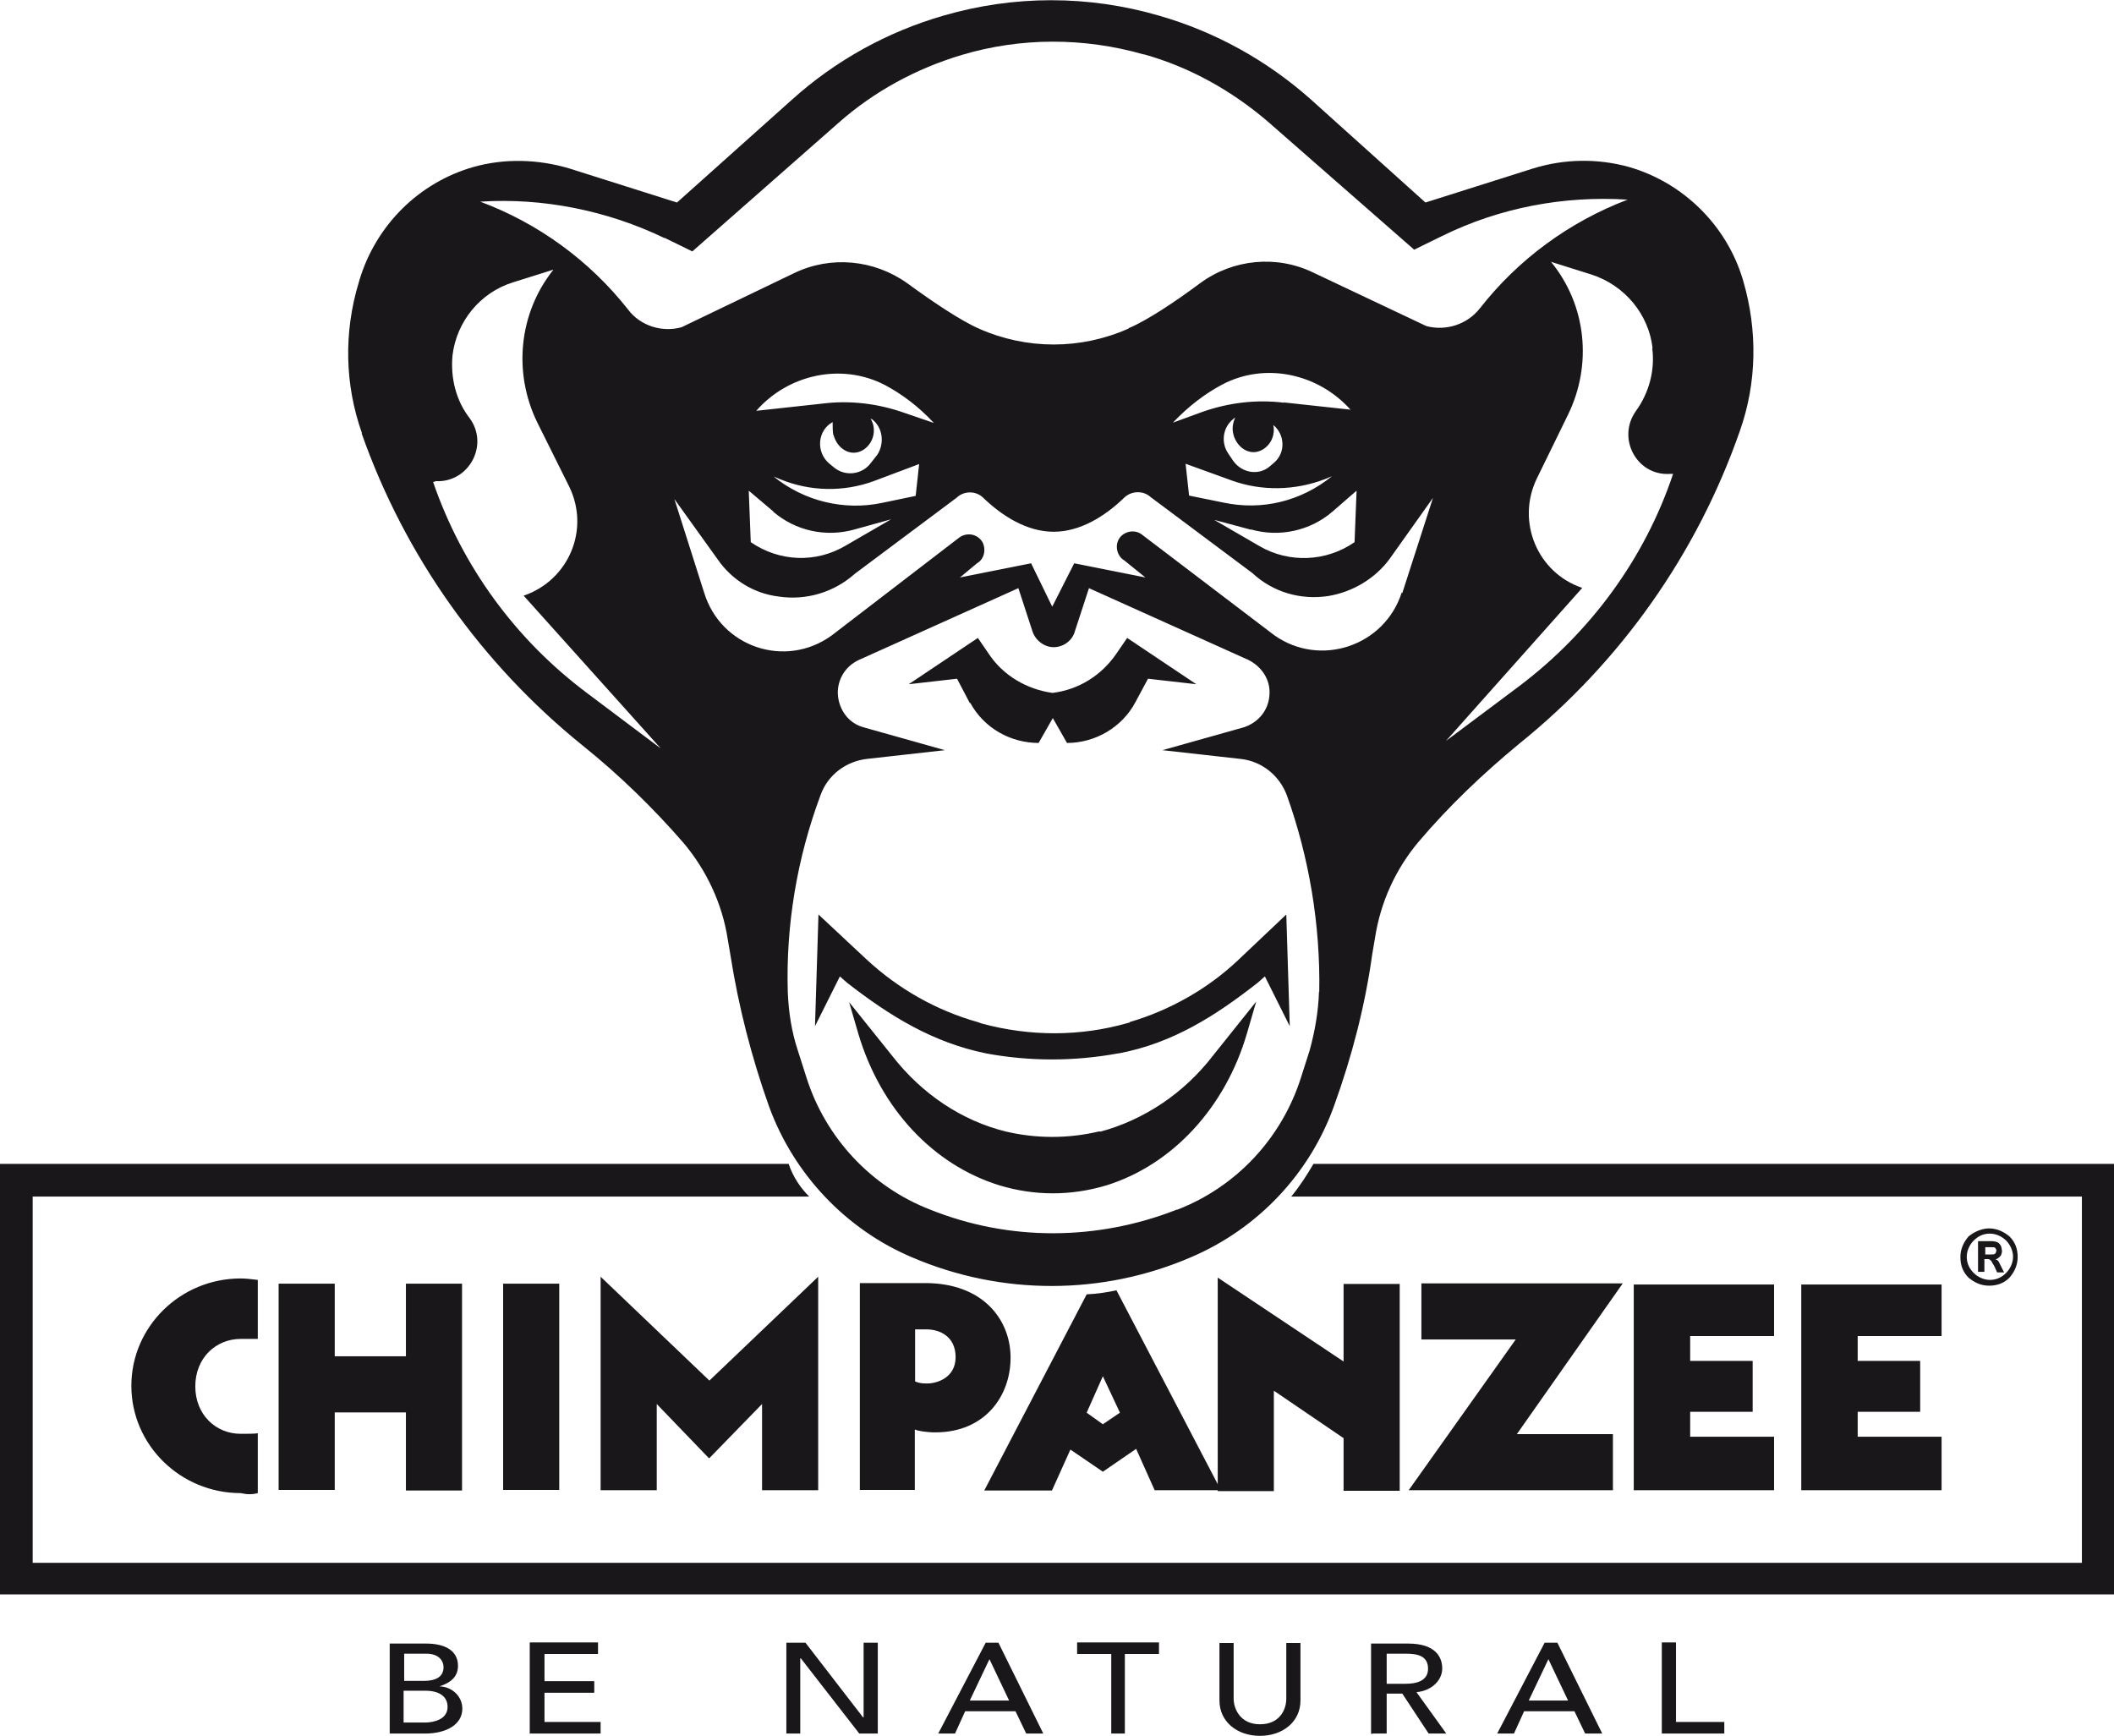
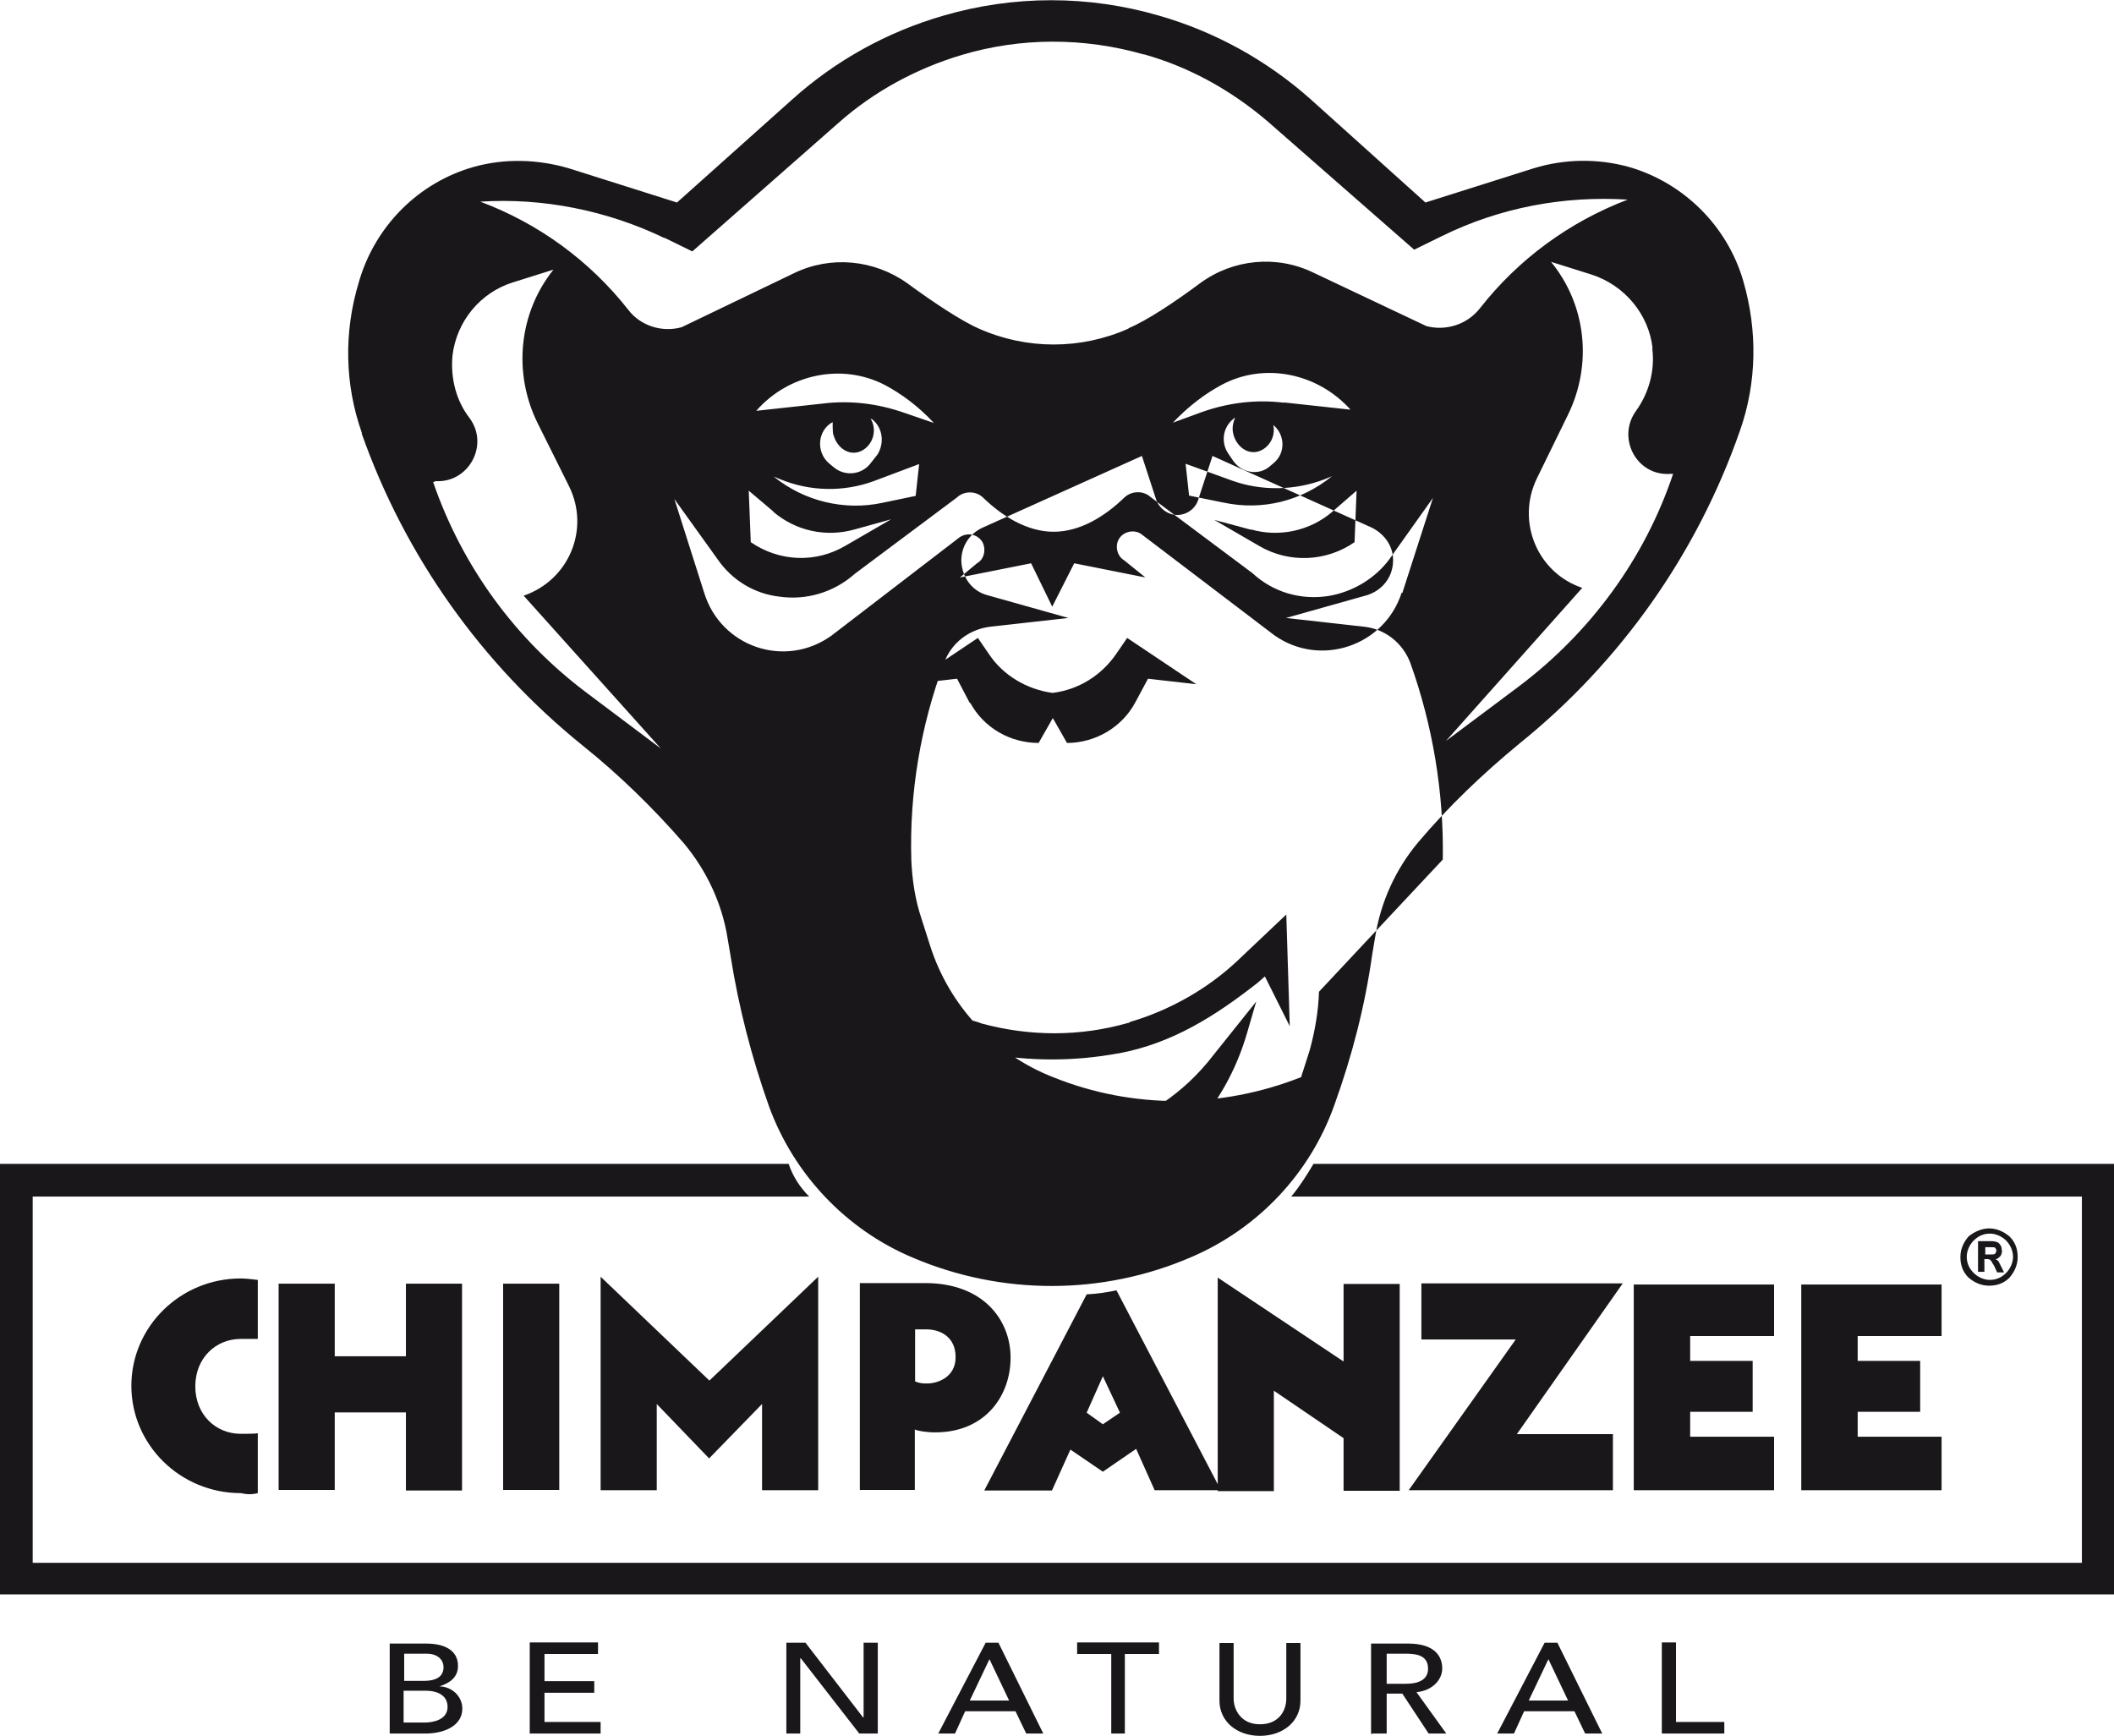
<svg xmlns="http://www.w3.org/2000/svg" id="Capa_2" viewBox="0 0 73.07 60">
  <defs>
    <style>.cls-1{fill:#1a171b;}</style>
  </defs>
  <g id="Capa_1-2">
-     <path class="cls-1" d="m12.5,14.98c1.5,4.25,4.15,7.97,7.64,10.79,1.26,1.01,2.44,2.16,3.49,3.37.79.94,1.33,2.09,1.52,3.3l.1.59c.28,1.78.73,3.52,1.33,5.21.86,2.36,2.68,4.27,4.97,5.23,3.07,1.31,6.56,1.31,9.63-.02,2.29-.98,4.1-2.88,4.94-5.25.61-1.69,1.06-3.42,1.31-5.21l.1-.59c.19-1.22.71-2.36,1.5-3.3,1.06-1.25,2.23-2.36,3.49-3.4,3.49-2.81,6.14-6.56,7.62-10.81.59-1.67.61-3.47.12-5.16l-.02-.07c-.56-1.87-2.06-3.35-3.94-3.89-1.08-.3-2.23-.28-3.3.05l-3.73,1.18-3.98-3.58c-1.5-1.33-3.28-2.32-5.23-2.88-2.44-.71-5.01-.71-7.45,0-1.94.56-3.73,1.55-5.23,2.9l-3.98,3.56-3.73-1.18c-1.08-.32-2.23-.35-3.3-.05-1.9.54-3.37,2.02-3.94,3.89l-.02.07c-.54,1.76-.49,3.58.1,5.24h0Zm33.09,19.3c-.02.68-.14,1.36-.32,2.02l-.3.94c-.66,2.09-2.23,3.78-4.27,4.57h-.02c-2.75,1.08-5.79,1.1-8.53,0-2.04-.79-3.61-2.48-4.27-4.55l-.3-.94c-.22-.66-.32-1.33-.35-2.02-.07-2.32.32-4.64,1.13-6.81.25-.71.89-1.18,1.62-1.26l2.68-.3-2.81-.79c-.52-.14-.86-.61-.89-1.15-.02-.49.25-.96.73-1.18l5.51-2.48.49,1.5c.1.3.4.54.73.54s.64-.22.73-.54l.49-1.5,5.51,2.48c.44.22.76.66.73,1.18-.02.54-.37.98-.89,1.15l-2.81.79,2.68.3c.73.07,1.36.56,1.62,1.26h0c.77,2.15,1.16,4.47,1.12,6.79h0Zm2.86-13.8c-.59,1.85-2.81,2.6-4.4,1.48l-4.59-3.49c-.25-.19-.64-.1-.79.17-.14.25-.05.59.19.73l.73.59-2.46-.49-.76,1.5h0l-.73-1.5-2.46.49.59-.49c.25-.14.32-.47.19-.73-.17-.28-.52-.35-.79-.17l-4.43,3.4c-1.6,1.15-3.82.4-4.4-1.48l-1.03-3.24,1.5,2.09c.49.71,1.26,1.18,2.11,1.28.94.14,1.9-.14,2.63-.79l3.52-2.63c.25-.24.66-.24.91,0,.66.64,1.52,1.18,2.44,1.18s1.78-.54,2.44-1.18c.25-.24.66-.25.91-.02l3.52,2.63c.71.66,1.67.94,2.63.79.84-.14,1.62-.61,2.11-1.28l1.5-2.11-1.06,3.29Zm-19.64-5.45c.12.47.59.79,1.03.52.37-.24.47-.73.25-1.08.02,0,.02.02.05.02.37.28.44.82.19,1.22l-.22.28c-.3.42-.89.49-1.28.17l-.17-.14c-.47-.4-.4-1.15.12-1.43,0,.14,0,.29.02.44Zm1.39,1.6l1.57-.59-.12,1.1-1.15.24c-1.31.28-2.7-.05-3.76-.91l.24.1c1.03.42,2.18.44,3.22.06Zm1.06-2.36c-.91-.32-1.87-.44-2.83-.32l-2.29.25c1.1-1.26,2.95-1.67,4.45-.89.56.3,1.13.71,1.69,1.31l-1.02-.35Zm-4.53,3.42c.77.66,1.82.89,2.81.61l1.26-.35-1.57.91c-1.03.61-2.29.56-3.28-.12l-.07-1.78.85.72Zm15.9-2.68c.12.47.59.79,1.03.52.3-.19.42-.54.35-.84.4.32.44.96.02,1.31l-.14.12c-.37.32-.94.24-1.25-.17l-.19-.28c-.25-.37-.19-.89.17-1.18.02-.02.05-.05.07-.05-.08.19-.11.38-.06.56Zm-.05,1.6c1.03.37,2.18.35,3.22-.05l.24-.1c-1.06.86-2.41,1.2-3.76.91l-1.18-.24-.12-1.1,1.6.58Zm.66,1.69c.98.28,2.04.05,2.81-.61l.84-.73-.07,1.78c-.98.68-2.26.73-3.28.14l-1.57-.91,1.27.34Zm1.14-4.38c-.96-.12-1.92,0-2.83.32l-1.01.37c.56-.59,1.13-1.01,1.69-1.31,1.48-.79,3.32-.4,4.45.86l-2.3-.25Zm12.73-1.88c.1.77-.12,1.55-.56,2.16-.68.94.02,2.26,1.18,2.18h.1c-.98,2.93-2.86,5.48-5.31,7.33l-2.54,1.9,4.71-5.29c-1.55-.52-2.29-2.29-1.57-3.78l1.08-2.21c.84-1.72.64-3.78-.59-5.28l1.4.44c1.15.37,1.98,1.38,2.11,2.54Zm-34.14-3.82l.96.47,5.06-4.45c1.22-1.08,2.68-1.87,4.25-2.34,2.04-.61,4.22-.61,6.29-.02h.02c1.57.44,3.02,1.25,4.27,2.32l5.06,4.43.96-.47c1.99-.98,4.2-1.4,6.42-1.26-2.02.77-3.78,2.06-5.11,3.76-.44.56-1.18.79-1.85.61l-3.91-1.85c-1.26-.61-2.77-.47-3.91.37-.86.64-1.82,1.28-2.46,1.55l-.02.02c-1.64.73-3.52.73-5.16,0-.64-.28-1.62-.94-2.48-1.57-1.15-.82-2.65-.96-3.91-.35l-3.89,1.87c-.68.19-1.43-.05-1.85-.61h0c-1.33-1.69-3.1-2.98-5.11-3.73,2.15-.14,4.38.3,6.37,1.26Zm-7.92,8.41c1.15.07,1.87-1.25,1.18-2.18-.47-.61-.66-1.38-.59-2.16.14-1.18.96-2.18,2.09-2.53l1.4-.44c-1.2,1.5-1.4,3.56-.56,5.28l1.1,2.21c.73,1.48,0,3.24-1.57,3.78l4.74,5.28-2.53-1.9c-2.48-1.85-4.33-4.38-5.34-7.31l.08-.02Zm18.49,7.67c.47.86,1.38,1.38,2.36,1.38l.49-.86h0l.49.86c.98,0,1.9-.54,2.36-1.4l.44-.82,1.67.19-2.39-1.6-.37.54c-.52.76-1.31,1.25-2.21,1.36h0c-.89-.12-1.72-.61-2.21-1.36l-.37-.54-2.39,1.6,1.67-.19.44.84Zm5.51,11.04s-.05.02-.07.02c-1.64.47-3.37.47-5.04.02l-.14-.05c-1.43-.4-2.75-1.15-3.84-2.16l-1.67-1.56-.12,3.86.86-1.72.25.22c1.48,1.15,2.95,2.06,4.8,2.44,1.5.28,3.05.28,4.57,0h.02c1.85-.35,3.32-1.28,4.8-2.44l.25-.22.86,1.72-.12-3.86-1.69,1.6c-1.01.95-2.3,1.7-3.73,2.12m-1.01,3.78h-.05c-1.06.25-2.16.25-3.22,0-1.5-.37-2.88-1.28-3.91-2.6l-1.5-1.87.32,1.1c.77,2.58,2.58,4.52,4.87,5.23h0c1.22.37,2.48.37,3.71,0,2.27-.71,4.1-2.68,4.85-5.25l.32-1.1-1.48,1.85c-1.02,1.33-2.4,2.24-3.92,2.65m30.99,4.11s-.02-.07-.05-.1c-.02-.02-.07-.02-.12-.02h-.22v.25h.19c.07,0,.12,0,.14-.02.02-.01.05-.06.05-.11m.2-.01c0,.07-.02.14-.05.19-.05.05-.1.1-.17.12h0s.02.02.05.02t.05.05s.02.05.05.1l.14.28h-.24l-.1-.22c-.05-.07-.07-.12-.1-.17t-.05-.05s-.05-.02-.07-.02h-.12v.44h-.22v-1.06h.44c.12,0,.22.02.28.07.07.07.1.14.1.24Zm.14-.34c-.14-.14-.35-.24-.56-.24-.24,0-.42.1-.56.24s-.24.35-.24.56c0,.24.1.42.24.56s.35.24.56.24c.24,0,.42-.1.56-.24s.24-.35.24-.56-.1-.42-.24-.56m-.59-.42c.28,0,.52.12.71.28.19.19.28.42.28.71s-.12.52-.28.71c-.19.19-.42.28-.71.28s-.52-.12-.71-.28c-.19-.19-.28-.42-.28-.71s.12-.52.28-.71c.19-.16.46-.28.71-.28Zm-23.35-2.23c-.22.37-.47.77-.77,1.13h27.33v12.66H1.13v-12.66h26.84c-.3-.3-.56-.68-.71-1.13H0v14.88h73.07v-14.88h-27.65Zm16.86,11.28h4.85v-1.85h-2.9v-.86h2.16v-1.76h-2.16v-.86h2.9v-1.78h-4.85v7.11Zm-5.79,0h4.85v-1.85h-2.9v-.86h2.16v-1.76h-2.16v-.86h2.9v-1.78h-4.85v7.11h0Zm-7.77,0h7.05v-1.94h-3.32l3.66-5.21h-6.96v1.94h3.26l-3.7,5.21Zm-2.26-1.8v1.82h1.94v-7.15h-1.94v2.68l-4.35-2.9v7.38h1.94v-3.47l2.41,1.64Zm-7.73-.88l-.59.4-.56-.4.56-1.26.59,1.26Zm-1.72,1.27l1.13.77,1.15-.79.64,1.43h2.29l-3.61-6.91c-.32.07-.66.12-1.03.14l-3.54,6.78h2.34l.64-1.42Zm-4.97-4.15c.47,0,1.01.25,1.01.96s-.64.91-.98.91c-.14,0-.25,0-.42-.07v-1.8h.4Zm-.4,5.55v-2.09c.1.05.4.1.71.1,1.72,0,2.6-1.26,2.6-2.58s-.96-2.58-2.95-2.58h-2.26v7.15h1.9Zm-7.1-1.1l1.82-1.87v2.98h1.94v-7.38l-3.76,3.59-3.76-3.59v7.38h1.94v-2.98l1.8,1.87Zm-7.13,1.1h1.94v-7.13h-1.94v7.13Zm-7.76,0h1.94v-2.68h2.46v2.7h1.94v-7.15h-1.94v2.51h-2.46v-2.51h-1.94v7.13Zm-.72.1v-2.06c-.07.02-.4.02-.59.02-.86,0-1.57-.66-1.57-1.64s.71-1.64,1.57-1.64h.59v-2.04c-.19-.02-.4-.05-.59-.05-2.09,0-3.78,1.67-3.78,3.71s1.69,3.71,3.78,3.71c.22.05.4.05.59,0Zm5.06,6.84h.73c.47,0,.77.19.77.56,0,.44-.49.54-.79.54h-.73v-1.1h.02Zm0-1.28h.77c.4,0,.59.22.59.47,0,.35-.3.47-.68.47h-.68v-.94h.01Zm-.52,2.76h1.25c.71,0,1.28-.3,1.28-.86,0-.42-.35-.76-.79-.77h0c.37-.12.64-.32.64-.71,0-.54-.47-.77-1.1-.77h-1.26v3.11h-.01Zm4.85,0h2.46v-.4h-1.94v-1.01h1.72v-.4h-1.72v-.94h1.85v-.4h-2.36v3.13Zm8.87,0h.49v-2.6h.02l2.02,2.6h.64v-3.14h-.49v2.58h-.02l-1.99-2.58h-.66v3.14h0Zm6.35-1.14l.68-1.43h0l.68,1.43h-1.37Zm-1.1,1.14h.59l.35-.77h1.74l.37.77h.59l-1.55-3.14h-.44l-1.64,3.14Zm5.97,0h.49v-2.75h1.18v-.4h-2.83v.4h1.18v2.75h-.01Zm3.76-3.13v1.99c0,.73.61,1.22,1.4,1.22s1.4-.49,1.4-1.22v-1.99h-.49v1.92c0,.4-.24.89-.91.89s-.91-.52-.91-.89v-1.92h-.49Zm5.78.37h.66c.4,0,.77.07.77.52,0,.42-.4.52-.77.52h-.66v-1.03Zm-.49,2.76h.49v-1.38h.54l.91,1.38h.61l-1.03-1.43c.54-.05.89-.42.89-.82s-.24-.86-1.18-.86h-1.28v3.12h.05Zm5.4-1.14l.68-1.43h0l.68,1.43h-1.37Zm-1.1,1.14h.59l.35-.77h1.74l.37.77h.59l-1.55-3.14h-.44l-1.64,3.14Zm5.7,0h2.16v-.4h-1.67v-2.75h-.49v3.14Z" />
+     <path class="cls-1" d="m12.5,14.98c1.5,4.25,4.15,7.97,7.64,10.79,1.26,1.01,2.44,2.16,3.49,3.37.79.94,1.33,2.09,1.52,3.3l.1.59c.28,1.78.73,3.52,1.33,5.21.86,2.36,2.68,4.27,4.97,5.23,3.07,1.31,6.56,1.31,9.63-.02,2.29-.98,4.1-2.88,4.94-5.25.61-1.69,1.06-3.42,1.31-5.21l.1-.59c.19-1.22.71-2.36,1.5-3.3,1.06-1.25,2.23-2.36,3.49-3.4,3.49-2.81,6.14-6.56,7.62-10.81.59-1.67.61-3.47.12-5.16l-.02-.07c-.56-1.87-2.06-3.35-3.94-3.89-1.08-.3-2.23-.28-3.3.05l-3.73,1.18-3.98-3.58c-1.5-1.33-3.28-2.32-5.23-2.88-2.44-.71-5.01-.71-7.45,0-1.94.56-3.73,1.55-5.23,2.9l-3.98,3.56-3.73-1.18c-1.08-.32-2.23-.35-3.3-.05-1.9.54-3.37,2.02-3.94,3.89l-.02.07c-.54,1.76-.49,3.58.1,5.24h0Zm33.09,19.3c-.02.68-.14,1.36-.32,2.02l-.3.94h-.02c-2.75,1.08-5.79,1.1-8.53,0-2.04-.79-3.61-2.48-4.27-4.55l-.3-.94c-.22-.66-.32-1.33-.35-2.02-.07-2.32.32-4.64,1.13-6.81.25-.71.89-1.18,1.62-1.26l2.68-.3-2.81-.79c-.52-.14-.86-.61-.89-1.15-.02-.49.25-.96.73-1.18l5.51-2.48.49,1.5c.1.3.4.54.73.54s.64-.22.73-.54l.49-1.5,5.51,2.48c.44.22.76.66.73,1.18-.02.54-.37.98-.89,1.15l-2.81.79,2.68.3c.73.07,1.36.56,1.62,1.26h0c.77,2.15,1.16,4.47,1.12,6.79h0Zm2.86-13.8c-.59,1.85-2.81,2.6-4.4,1.48l-4.59-3.49c-.25-.19-.64-.1-.79.17-.14.25-.05.59.19.73l.73.59-2.46-.49-.76,1.5h0l-.73-1.5-2.46.49.59-.49c.25-.14.32-.47.19-.73-.17-.28-.52-.35-.79-.17l-4.43,3.4c-1.6,1.15-3.82.4-4.4-1.48l-1.03-3.24,1.5,2.09c.49.71,1.26,1.18,2.11,1.28.94.14,1.9-.14,2.63-.79l3.52-2.63c.25-.24.66-.24.91,0,.66.64,1.52,1.18,2.44,1.18s1.78-.54,2.44-1.18c.25-.24.66-.25.91-.02l3.52,2.63c.71.66,1.67.94,2.63.79.84-.14,1.62-.61,2.11-1.28l1.5-2.11-1.06,3.29Zm-19.64-5.45c.12.47.59.79,1.03.52.37-.24.47-.73.25-1.08.02,0,.02.02.05.02.37.28.44.82.19,1.22l-.22.28c-.3.42-.89.49-1.28.17l-.17-.14c-.47-.4-.4-1.15.12-1.43,0,.14,0,.29.02.44Zm1.39,1.6l1.57-.59-.12,1.1-1.15.24c-1.31.28-2.7-.05-3.76-.91l.24.1c1.03.42,2.18.44,3.22.06Zm1.06-2.36c-.91-.32-1.87-.44-2.83-.32l-2.29.25c1.1-1.26,2.95-1.67,4.45-.89.56.3,1.13.71,1.69,1.31l-1.02-.35Zm-4.53,3.42c.77.66,1.82.89,2.81.61l1.26-.35-1.57.91c-1.03.61-2.29.56-3.28-.12l-.07-1.78.85.72Zm15.9-2.68c.12.47.59.79,1.03.52.3-.19.42-.54.35-.84.4.32.44.96.02,1.31l-.14.12c-.37.32-.94.24-1.25-.17l-.19-.28c-.25-.37-.19-.89.17-1.18.02-.02.05-.05.07-.05-.08.19-.11.38-.06.56Zm-.05,1.6c1.03.37,2.18.35,3.22-.05l.24-.1c-1.06.86-2.41,1.2-3.76.91l-1.18-.24-.12-1.1,1.6.58Zm.66,1.69c.98.28,2.04.05,2.81-.61l.84-.73-.07,1.78c-.98.68-2.26.73-3.28.14l-1.57-.91,1.27.34Zm1.14-4.38c-.96-.12-1.92,0-2.83.32l-1.01.37c.56-.59,1.13-1.01,1.69-1.31,1.48-.79,3.32-.4,4.45.86l-2.3-.25Zm12.73-1.88c.1.77-.12,1.55-.56,2.16-.68.94.02,2.26,1.18,2.18h.1c-.98,2.93-2.86,5.48-5.31,7.33l-2.54,1.9,4.71-5.29c-1.55-.52-2.29-2.29-1.57-3.78l1.08-2.21c.84-1.72.64-3.78-.59-5.28l1.4.44c1.15.37,1.98,1.38,2.11,2.54Zm-34.14-3.82l.96.47,5.06-4.45c1.22-1.08,2.68-1.87,4.25-2.34,2.04-.61,4.22-.61,6.29-.02h.02c1.57.44,3.02,1.25,4.27,2.32l5.06,4.43.96-.47c1.99-.98,4.2-1.4,6.42-1.26-2.02.77-3.78,2.06-5.11,3.76-.44.56-1.18.79-1.85.61l-3.91-1.85c-1.26-.61-2.77-.47-3.91.37-.86.64-1.82,1.28-2.46,1.55l-.02.02c-1.64.73-3.52.73-5.16,0-.64-.28-1.62-.94-2.48-1.57-1.15-.82-2.65-.96-3.91-.35l-3.89,1.87c-.68.19-1.43-.05-1.85-.61h0c-1.33-1.69-3.1-2.98-5.11-3.73,2.15-.14,4.38.3,6.37,1.26Zm-7.92,8.41c1.15.07,1.87-1.25,1.18-2.18-.47-.61-.66-1.38-.59-2.16.14-1.18.96-2.18,2.09-2.53l1.4-.44c-1.2,1.5-1.4,3.56-.56,5.28l1.1,2.21c.73,1.48,0,3.24-1.57,3.78l4.74,5.28-2.53-1.9c-2.48-1.85-4.33-4.38-5.34-7.31l.08-.02Zm18.49,7.67c.47.86,1.38,1.38,2.36,1.38l.49-.86h0l.49.86c.98,0,1.9-.54,2.36-1.4l.44-.82,1.67.19-2.39-1.6-.37.54c-.52.76-1.31,1.25-2.21,1.36h0c-.89-.12-1.72-.61-2.21-1.36l-.37-.54-2.39,1.6,1.67-.19.44.84Zm5.51,11.04s-.05.02-.07.02c-1.64.47-3.37.47-5.04.02l-.14-.05c-1.43-.4-2.75-1.15-3.84-2.16l-1.67-1.56-.12,3.86.86-1.72.25.22c1.48,1.15,2.95,2.06,4.8,2.44,1.5.28,3.05.28,4.57,0h.02c1.85-.35,3.32-1.28,4.8-2.44l.25-.22.86,1.72-.12-3.86-1.69,1.6c-1.01.95-2.3,1.7-3.73,2.12m-1.01,3.78h-.05c-1.06.25-2.16.25-3.22,0-1.5-.37-2.88-1.28-3.91-2.6l-1.5-1.87.32,1.1c.77,2.58,2.58,4.52,4.87,5.23h0c1.22.37,2.48.37,3.71,0,2.27-.71,4.1-2.68,4.85-5.25l.32-1.1-1.48,1.85c-1.02,1.33-2.4,2.24-3.92,2.65m30.99,4.11s-.02-.07-.05-.1c-.02-.02-.07-.02-.12-.02h-.22v.25h.19c.07,0,.12,0,.14-.02.02-.01.05-.06.05-.11m.2-.01c0,.07-.02.14-.05.19-.05.05-.1.1-.17.12h0s.02.02.05.02t.05.05s.02.05.05.1l.14.28h-.24l-.1-.22c-.05-.07-.07-.12-.1-.17t-.05-.05s-.05-.02-.07-.02h-.12v.44h-.22v-1.06h.44c.12,0,.22.02.28.07.07.07.1.14.1.24Zm.14-.34c-.14-.14-.35-.24-.56-.24-.24,0-.42.1-.56.24s-.24.35-.24.56c0,.24.1.42.24.56s.35.24.56.24c.24,0,.42-.1.56-.24s.24-.35.24-.56-.1-.42-.24-.56m-.59-.42c.28,0,.52.12.71.28.19.19.28.42.28.71s-.12.52-.28.71c-.19.19-.42.28-.71.28s-.52-.12-.71-.28c-.19-.19-.28-.42-.28-.71s.12-.52.28-.71c.19-.16.46-.28.71-.28Zm-23.35-2.23c-.22.37-.47.77-.77,1.13h27.33v12.66H1.13v-12.66h26.84c-.3-.3-.56-.68-.71-1.13H0v14.88h73.07v-14.88h-27.65Zm16.86,11.28h4.85v-1.85h-2.9v-.86h2.16v-1.76h-2.16v-.86h2.9v-1.78h-4.85v7.11Zm-5.79,0h4.85v-1.85h-2.9v-.86h2.16v-1.76h-2.16v-.86h2.9v-1.78h-4.85v7.11h0Zm-7.77,0h7.05v-1.94h-3.32l3.66-5.21h-6.96v1.94h3.26l-3.7,5.21Zm-2.26-1.8v1.82h1.94v-7.15h-1.94v2.68l-4.35-2.9v7.38h1.94v-3.47l2.41,1.64Zm-7.73-.88l-.59.4-.56-.4.56-1.26.59,1.26Zm-1.72,1.27l1.13.77,1.15-.79.64,1.43h2.29l-3.61-6.91c-.32.07-.66.12-1.03.14l-3.54,6.78h2.34l.64-1.42Zm-4.97-4.15c.47,0,1.01.25,1.01.96s-.64.91-.98.91c-.14,0-.25,0-.42-.07v-1.8h.4Zm-.4,5.55v-2.09c.1.05.4.1.71.1,1.72,0,2.6-1.26,2.6-2.58s-.96-2.58-2.95-2.58h-2.26v7.15h1.9Zm-7.1-1.1l1.82-1.87v2.98h1.94v-7.38l-3.76,3.59-3.76-3.59v7.38h1.94v-2.98l1.8,1.87Zm-7.13,1.1h1.94v-7.13h-1.94v7.13Zm-7.76,0h1.94v-2.68h2.46v2.7h1.94v-7.15h-1.94v2.51h-2.46v-2.51h-1.94v7.13Zm-.72.1v-2.06c-.07.02-.4.02-.59.02-.86,0-1.57-.66-1.57-1.64s.71-1.64,1.57-1.64h.59v-2.04c-.19-.02-.4-.05-.59-.05-2.09,0-3.78,1.67-3.78,3.71s1.69,3.71,3.78,3.71c.22.05.4.05.59,0Zm5.06,6.84h.73c.47,0,.77.19.77.56,0,.44-.49.54-.79.54h-.73v-1.1h.02Zm0-1.28h.77c.4,0,.59.22.59.47,0,.35-.3.47-.68.47h-.68v-.94h.01Zm-.52,2.76h1.25c.71,0,1.28-.3,1.28-.86,0-.42-.35-.76-.79-.77h0c.37-.12.64-.32.64-.71,0-.54-.47-.77-1.1-.77h-1.26v3.11h-.01Zm4.85,0h2.46v-.4h-1.94v-1.01h1.72v-.4h-1.72v-.94h1.85v-.4h-2.36v3.13Zm8.87,0h.49v-2.6h.02l2.02,2.6h.64v-3.14h-.49v2.58h-.02l-1.99-2.58h-.66v3.14h0Zm6.35-1.14l.68-1.43h0l.68,1.43h-1.37Zm-1.1,1.14h.59l.35-.77h1.74l.37.77h.59l-1.55-3.14h-.44l-1.64,3.14Zm5.97,0h.49v-2.75h1.18v-.4h-2.83v.4h1.18v2.75h-.01Zm3.76-3.13v1.99c0,.73.61,1.22,1.4,1.22s1.4-.49,1.4-1.22v-1.99h-.49v1.92c0,.4-.24.89-.91.89s-.91-.52-.91-.89v-1.92h-.49Zm5.78.37h.66c.4,0,.77.07.77.52,0,.42-.4.52-.77.52h-.66v-1.03Zm-.49,2.76h.49v-1.38h.54l.91,1.38h.61l-1.03-1.43c.54-.05.89-.42.89-.82s-.24-.86-1.18-.86h-1.28v3.12h.05Zm5.4-1.14l.68-1.43h0l.68,1.43h-1.37Zm-1.1,1.14h.59l.35-.77h1.74l.37.77h.59l-1.55-3.14h-.44l-1.64,3.14Zm5.7,0h2.16v-.4h-1.67v-2.75h-.49v3.14Z" />
  </g>
</svg>